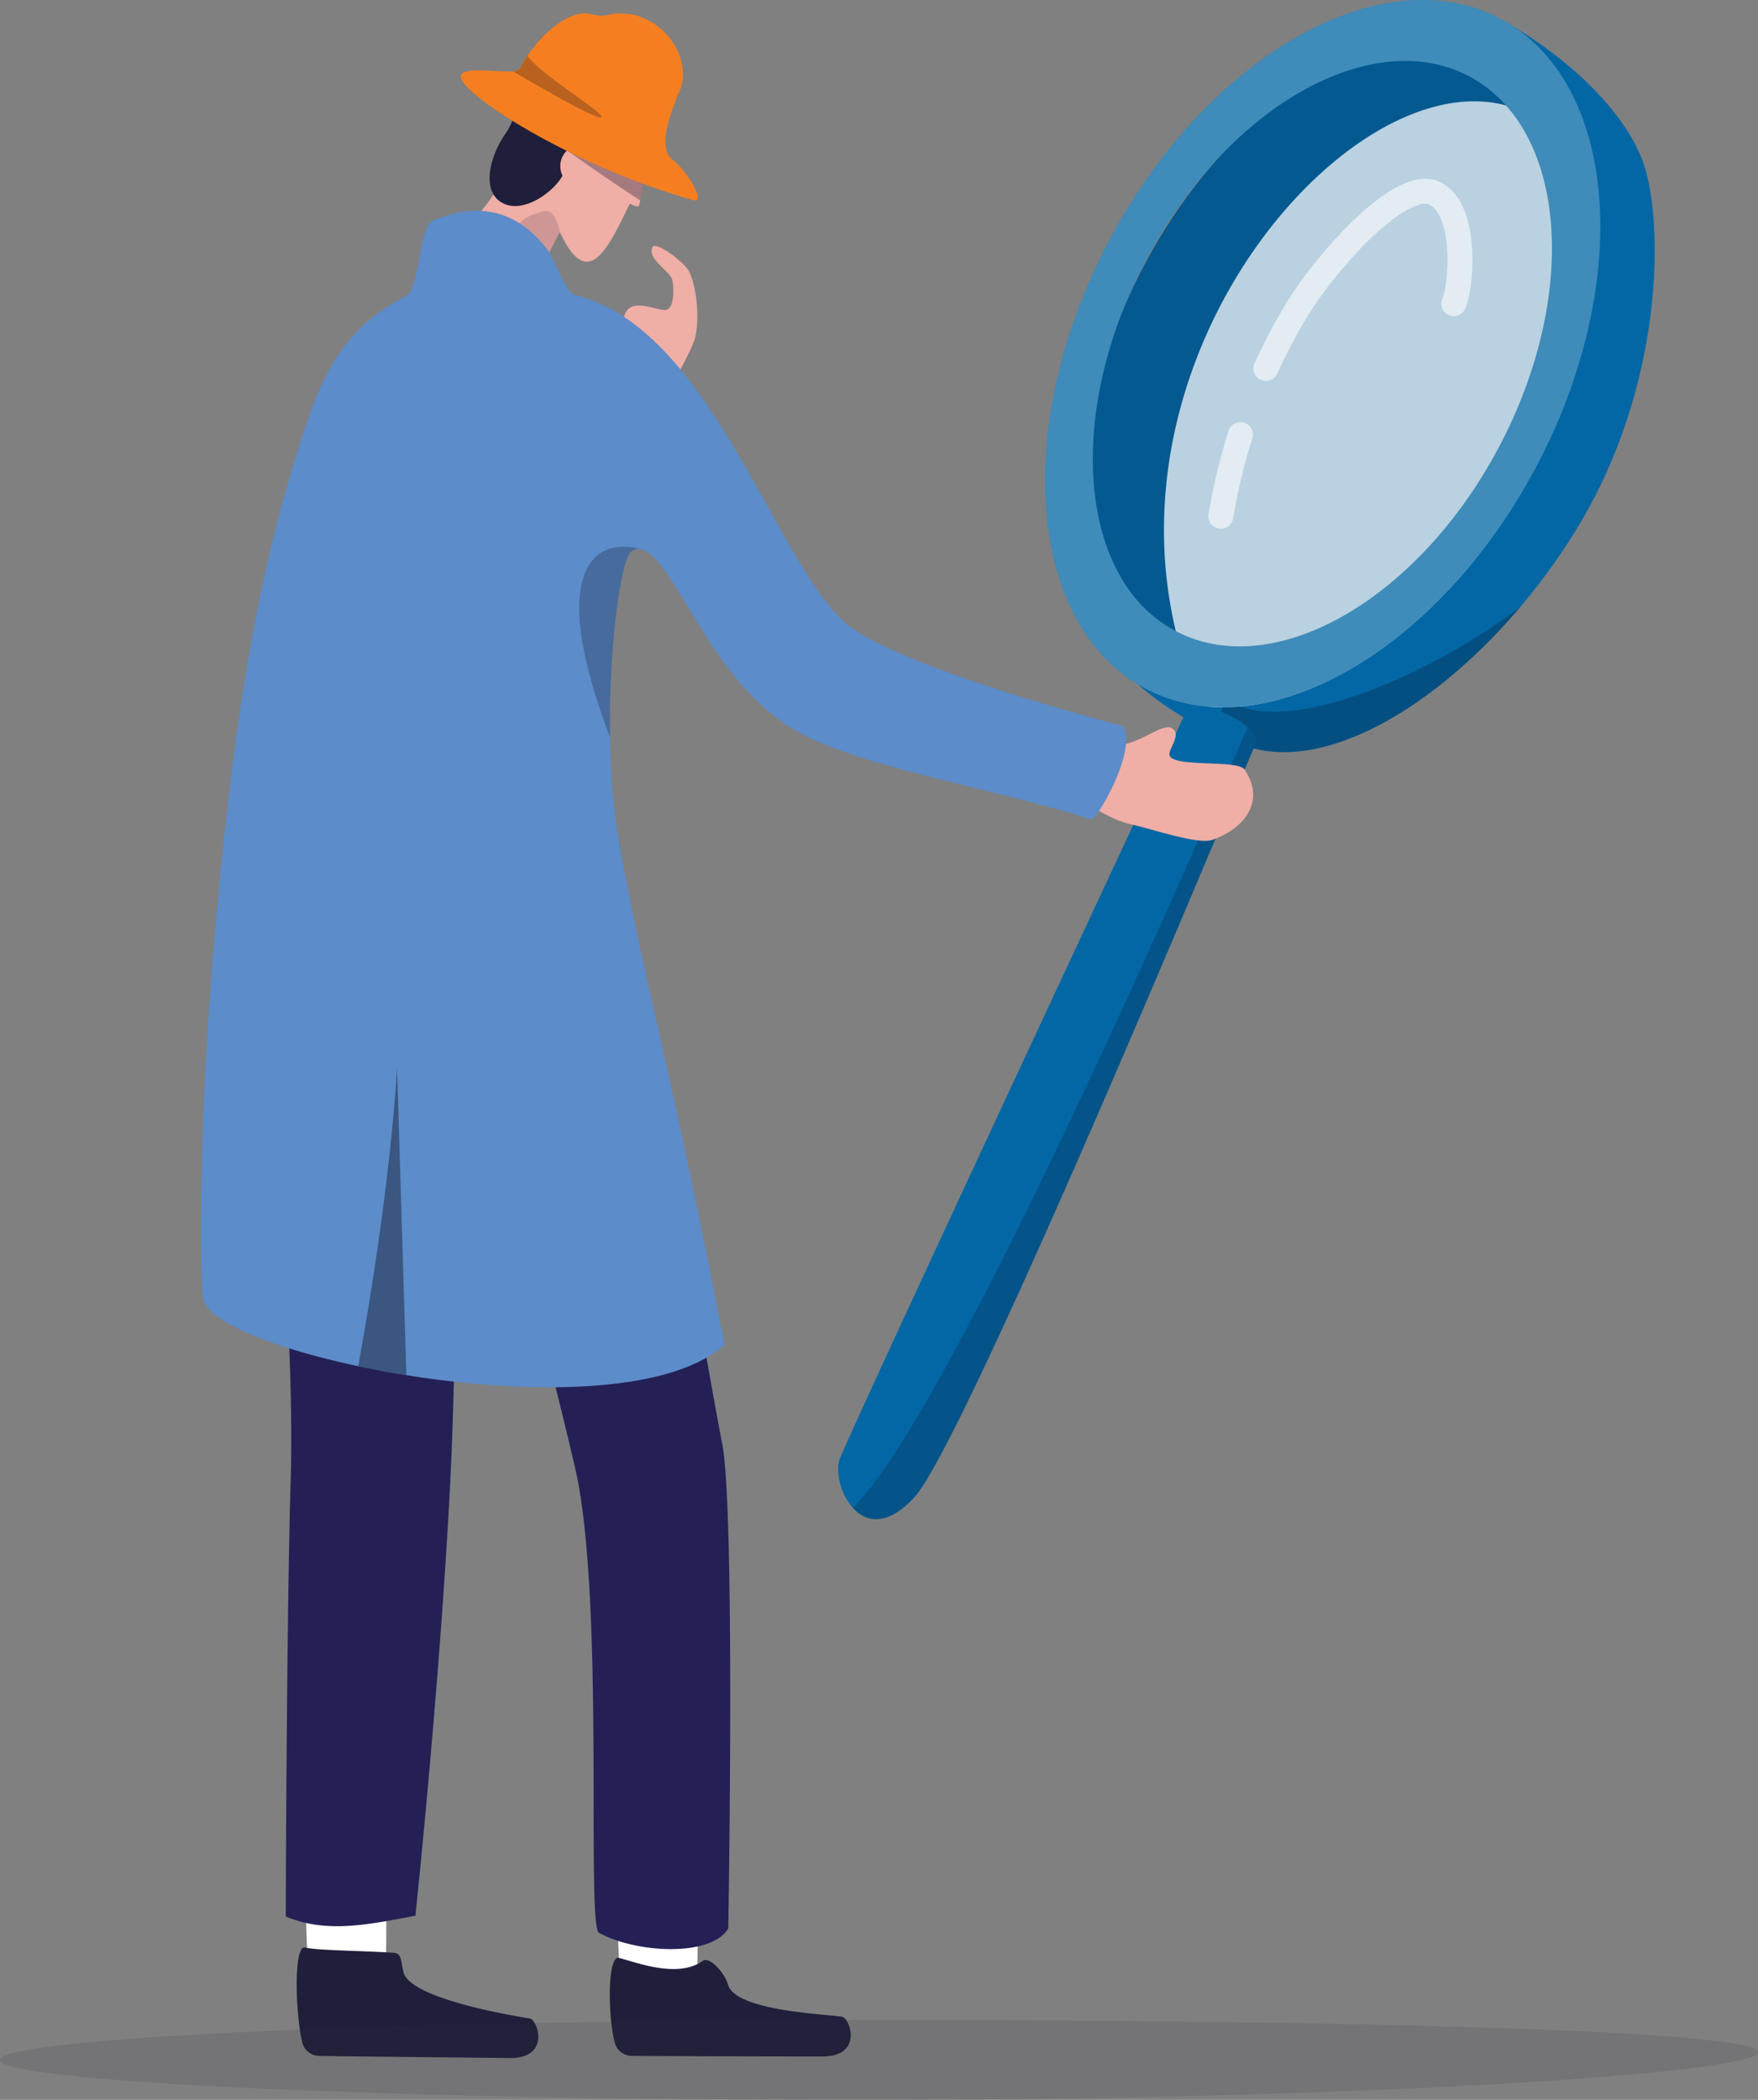
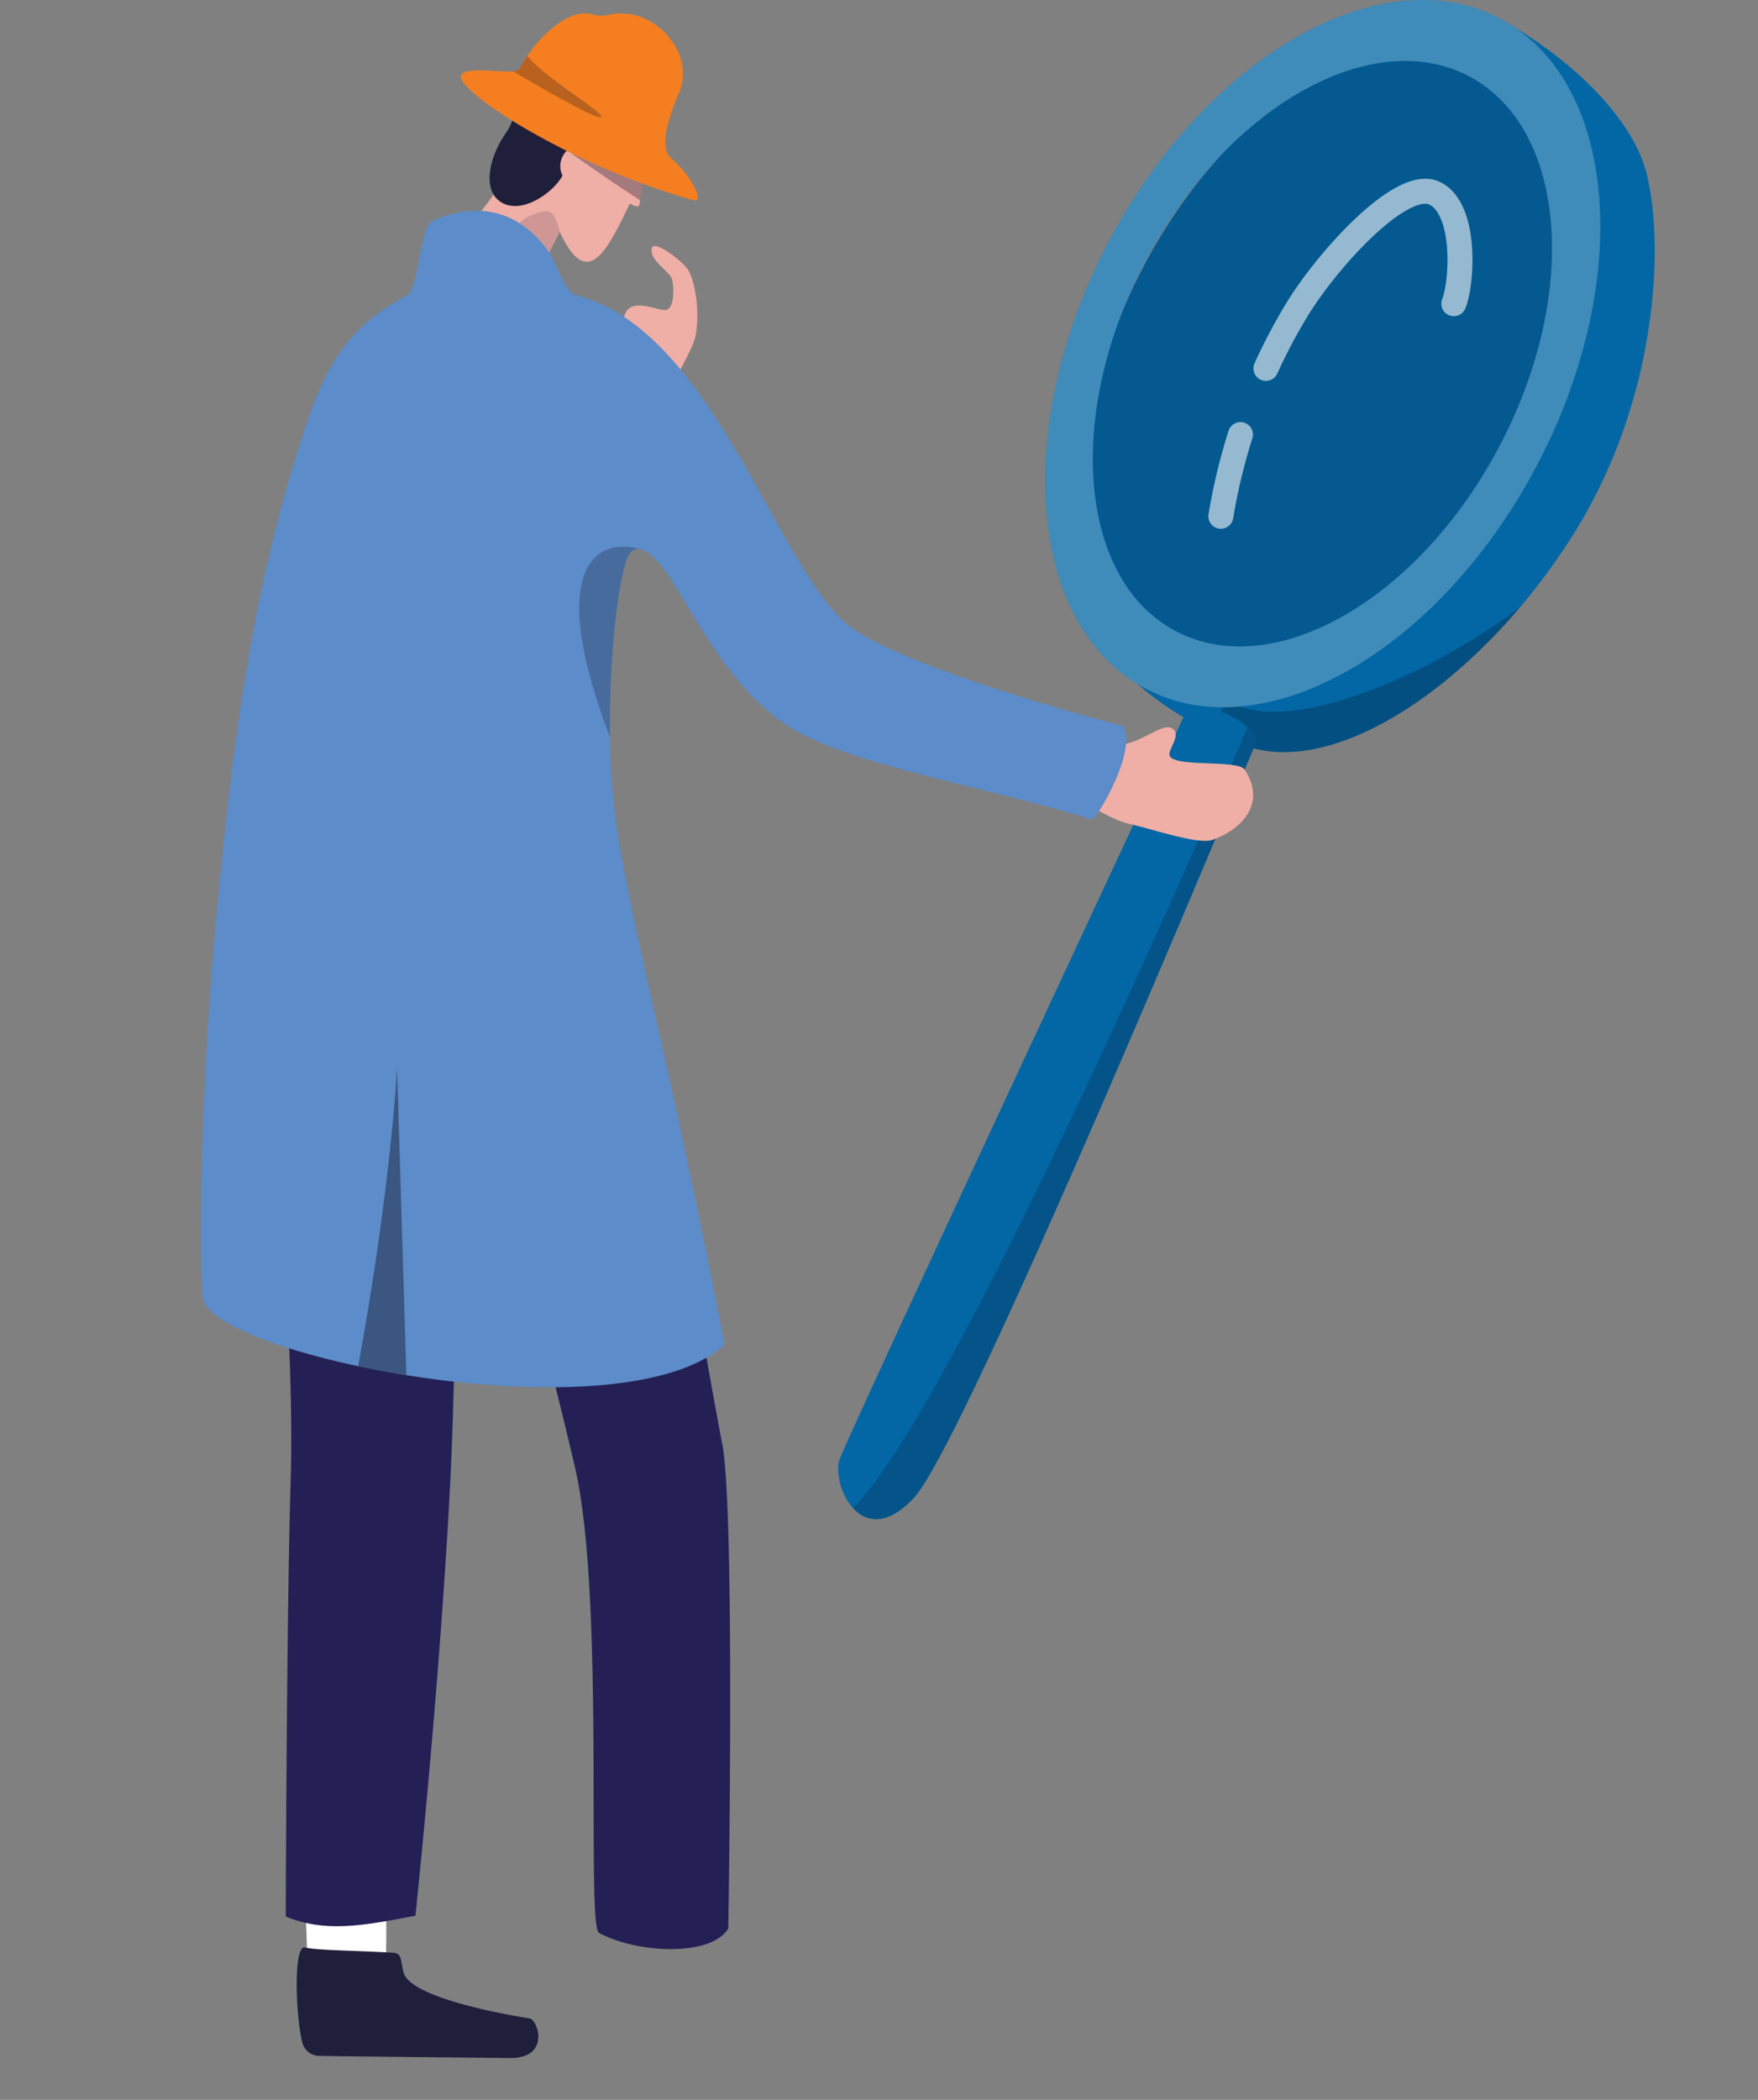
<svg xmlns="http://www.w3.org/2000/svg" id="Réteg_1" data-name="Réteg 1" viewBox="0 0 476.55 569.15">
  <rect x="0" y="0" width="476.55" height="569.15" fill="#808080" stroke="none" />
  <defs>
    <style>.cls-1{fill:#efaea6;}.cls-2{fill:#0267a4;}.cls-18,.cls-19,.cls-3,.cls-5,.cls-8{fill:#0d0d1e;}.cls-12,.cls-3{opacity:0.15;}.cls-4,.cls-6,.cls-9{fill:#fff;}.cls-4{opacity:0.72;}.cls-5{opacity:0.26;}.cls-6{opacity:0.24;}.cls-7{fill:none;stroke:#fff;stroke-linecap:round;stroke-miterlimit:10;stroke-width:6.77px;opacity:0.58;}.cls-8{opacity:0.2;}.cls-10,.cls-16{fill:#1f1f3b;}.cls-11{fill:#242056;}.cls-12{fill:#32323f;}.cls-13,.cls-17{fill:#1f1f39;}.cls-13{opacity:0.16;}.cls-14{fill:#5c8cc9;}.cls-15{fill:#4c2419;}.cls-16{opacity:0.46;}.cls-17{opacity:0.36;}.cls-18{opacity:0.42;}.cls-19{opacity:0.85;}.cls-20{fill:#f57f20;}</style>
  </defs>
  <title>Search2</title>
  <path class="cls-1" d="M245.57,85.74c-2.27-2.77-8.84-7.54-9.46-5.49-1,3.41,5.12,6.4,5.54,8.83.49,2.83.39,7.62-1.73,8s-9.19-3.53-11.08,1-2.14,7.37-.82,10.78-3.46,9.58-3.46,9.58L236.11,127s10.75-18.3,11.7-22.42C249.32,98.05,247.72,88.38,245.57,85.74Z" transform="translate(-59.37 -13.07)" />
  <path class="cls-2" d="M355.63,184.49s3.58,6.64,12.48,14.32a82.3,82.3,0,0,0,12,8.6,93,93,0,0,0,12,6c1.51.62,3.08,1.22,4.69,1.79.77.28,1.55.51,2.34.72,21,5.48,49.67-11.66,72.2-38.18a170.63,170.63,0,0,0,14.75-20.2c24.48-39.24,24.25-83.81,18.91-99.83C501.54,47.14,490,32.46,468.91,19.84c-1-.57-2-1.15-3-1.72l-7.18,10.82L456.09,33l-5.61,8.47-75.58,114-10.54,15.88-3.7,5.59Z" transform="translate(-59.37 -13.07)" />
  <ellipse class="cls-2" cx="417.88" cy="110.66" rx="91.42" ry="54.78" transform="translate(65.97 415.85) rotate(-62.24)" />
  <ellipse class="cls-3" cx="417.88" cy="110.66" rx="91.42" ry="54.78" transform="translate(65.97 415.85) rotate(-62.24)" />
-   <path class="cls-4" d="M378.09,184.1c2.09,8.83,5.15,15.58,8.92,20.56,30.05,2.31,66.6-23.37,88.7-65.11a154.13,154.13,0,0,0,14.08-37.37h0c-6.64-35.5-15.69-57.92-15.69-57.92a29.79,29.79,0,0,0-6.41-2.59C426.2,30.29,359.51,106,378.09,184.1Z" transform="translate(-59.37 -13.07)" />
  <path class="cls-5" d="M392.17,213.38a64,64,0,0,0,4.58,8.27l2.45-5.76c21,5.48,49.67-11.66,72.2-38.18-25.77,19.14-59.63,32.82-75.78,26.87h0c-2.49-.92-4-.75-4.76.22a2.53,2.53,0,0,0-.48,1.22C390.11,207.7,390.79,210.28,392.17,213.38Z" transform="translate(-59.37 -13.07)" />
  <path class="cls-2" d="M360,78.32C386.6,28.16,434,1.21,466,18.12c1,.54,2,1.11,3,1.72,21.76,13.87,29.14,46.52,20.88,82.34h0a154.13,154.13,0,0,1-14.08,37.37c-20,37.83-51.92,62.46-80.09,65-1.61.15-3.2.22-4.77.22-1.29,0-2.57-.05-3.84-.14a43.57,43.57,0,0,1-17.2-4.91c-.58-.3-1.15-.62-1.7-.94C337.72,180.89,334,127.57,360,78.32Zm10,5.28c-2.14,4-4,8.1-5.69,12.16-11.75,28.91-11.44,57.89,0,75.56a36.89,36.89,0,0,0,13.73,12.78c26.43,14,65.68-8.31,87.65-49.82,18.8-35.52,18.88-73.59,1.95-92.61a35.93,35.93,0,0,0-10-7.9c-.52-.28-1.05-.54-1.58-.78-20.2-9.43-47.26,1.37-68.51,25.18A128.66,128.66,0,0,0,370,83.6Z" transform="translate(-59.37 -13.07)" />
  <path class="cls-6" d="M360,78.32C386.6,28.16,434,1.21,466,18.12c1,.54,2,1.11,3,1.72,21.76,13.87,29.14,46.52,20.88,82.34h0a154.13,154.13,0,0,1-14.08,37.37c-20,37.83-51.92,62.46-80.09,65-1.61.15-3.2.22-4.77.22-1.29,0-2.57-.05-3.84-.14a43.57,43.57,0,0,1-17.2-4.91c-.58-.3-1.15-.62-1.7-.94C337.72,180.89,334,127.57,360,78.32Zm10,5.28c-2.14,4-4,8.1-5.69,12.16-11.75,28.91-11.44,57.89,0,75.56a36.89,36.89,0,0,0,13.73,12.78c26.43,14,65.68-8.31,87.65-49.82,18.8-35.52,18.88-73.59,1.95-92.61a35.93,35.93,0,0,0-10-7.9c-.52-.28-1.05-.54-1.58-.78-20.2-9.43-47.26,1.37-68.51,25.18A128.66,128.66,0,0,0,370,83.6Z" transform="translate(-59.37 -13.07)" />
  <path class="cls-2" d="M290.56,421.78c3.53,3.92,9.27,5.1,16.56-2.75,12.8-13.79,75.35-163.52,89.63-197.38l2.45-5.76.4-.9c.69-1.44-.27-3.18-2.07-4.8a22.9,22.9,0,0,0-7.16-4.17c-4.33-1.6-8.78-1.84-10,1,0,.1-.11.23-.19.41C374.88,219,290.37,399.61,287,408.55,285.81,411.8,287.17,418,290.56,421.78Z" transform="translate(-59.37 -13.07)" />
  <path class="cls-7" d="M402.53,112.93a149.29,149.29,0,0,1,8.22-15.62c8.48-14,28.47-35.9,37.34-31.93s7.71,24.17,5.37,30" transform="translate(-59.37 -13.07)" />
  <path class="cls-7" d="M390.31,153a158,158,0,0,1,5.32-22.14" transform="translate(-59.37 -13.07)" />
  <path class="cls-8" d="M290.56,421.78c3.53,3.92,9.27,5.1,16.56-2.75,14.24-15.33,90-198.83,92.48-204,.69-1.44-.27-3.18-2.07-4.8C384.28,241,317,395.86,290.56,421.78Z" transform="translate(-59.37 -13.07)" />
-   <path class="cls-9" d="M248.09,550.66c.8-7.43.21-26.24.21-26.24l-22-.71L227.48,552l14.54,9Z" transform="translate(-59.37 -13.07)" />
-   <path class="cls-10" d="M249.87,544.56c1.85-1.32,6,3.32,6.84,6.43,2,7.14,26.49,8,30.86,8.69,2.26.34,5.89,10.83-5.34,10.78-9.71,0-40.81-.06-51.44-.16a4.83,4.83,0,0,1-4.7-3.31c-1.91-6.89-2.14-23.06.82-23.28C230.91,544.54,242.8,549.6,249.87,544.56Z" transform="translate(-59.37 -13.07)" />
  <path class="cls-9" d="M163.58,550.78c.85-7.42.37-26.23.37-26.23l-22-.83L143,552,157.44,561Z" transform="translate(-59.37 -13.07)" />
  <path class="cls-10" d="M166,542.35c2.37.14,1.94,2.21,2.76,5.33,1.88,7.15,29.81,11.79,34.17,12.47,2.26.35,5.79,10.87-5.44,10.73-9.71-.11-40.81-.38-51.44-.57a4.79,4.79,0,0,1-4.66-3.34c-1.84-6.91-2.53-25.87.43-26.07C145.81,541.76,155.22,541.7,166,542.35Z" transform="translate(-59.37 -13.07)" />
  <path class="cls-11" d="M132.1,305.31c.28,3.36.65,7,1.16,11,1.89,15,5.89,65.6,4.91,97.73-1,32-1.33,107-1.33,118.5,10.41,4.26,20.26,2.69,35.14-.24,0,0,6.29-59.24,9.22-113.29,2.38-43.87-.58-42,8.06-97.84h0c.1.26,2.2,5.71,5.27,14.08,6.56,17.88,15.45,53,20.71,75.56,8.19,35.28,3,122.94,6.44,126.11,10.22,5.61,30.49,6.63,35.11-1.17,0,0,1.95-113.72-1.68-131.54-2.46-12.11-23.26-130.79-27.9-162.68,0,0-91.61-18.62-94.42,10.56a97.64,97.64,0,0,0-.45,10.87c.08,4.54-.19,8.73-.46,13.34A190.93,190.93,0,0,0,132.1,305.31Z" transform="translate(-59.37 -13.07)" />
-   <path class="cls-12" d="M535.93,569.3c0,6-112.44,12.93-242,12.93S59.37,577.38,59.37,571.4s105-10.83,234.57-10.83S535.93,563.32,535.93,569.3Z" transform="translate(-59.37 -13.07)" />
  <path class="cls-1" d="M352.62,216.15c4.6.49,3.69-1,9.82-1.18s12-6.21,14.69-4.47-1.28,5.8-.71,7.36c1.21,3.31,18.46,1,20.33,3.79,6.2,9.31-1.12,16.51-8.83,19.09-3.94,1.32-16.56-3.1-22.33-4.33s-15.57-8-17.94-9.15S352.62,216.15,352.62,216.15Z" transform="translate(-59.37 -13.07)" />
  <path class="cls-1" d="M208,36.38A64.09,64.09,0,0,0,203.89,44c-.37.78-.74,1.58-1.12,2.4-2.88,6.32-5.86,13.47-9.62,19.37-3.13,4.94-8,8.86-11.41,18.52l13,13.24L206,86s1.33-2.63,5.12-10.06c6.67,14.41,11.62,7.07,16.69-3,3.48-7,1.38-3.94,4.67-3.92a5.77,5.77,0,0,0,.42-1.65h0c.21-1.27.44-3.24,1.18-6.34h0c.17-.71.37-1.48.59-2.31.58-2.13,1.35-4.69,2.43-7.76.22-.62.46-1.27.7-1.94,0,0,0-.09.05-.14.31-.85,0-2.24-.76-3.87h0c-3-6.4-13.24-16.68-22.46-14.36C212.16,31.23,210,33.35,208,36.38Z" transform="translate(-59.37 -13.07)" />
  <path class="cls-10" d="M200.17,38.63c-.31.95-.53,1.86-.74,2.76-.17.74-.32,1.46-.51,2.19a16.07,16.07,0,0,1-2.44,5.58c-3.89,5.61-5.7,12.59-3.33,16.62a6.15,6.15,0,0,0,2.69,2.44c5.86,2.8,14-3.57,16-7.56a5.86,5.86,0,0,1,1.22-6.79c2-1.84,5.08-1.77,6.16,2.49,3.7,1.74,4.46,1.72,5.58-.43.29-.56.6-1.27,1-2.13,1.26-2.72,2.75-2.26,5-1.9a10.86,10.86,0,0,0,4.22,0,4,4,0,0,0,2.05-.94,2.49,2.49,0,0,0,.7-1.94,21.71,21.71,0,0,0-.71-4,30.58,30.58,0,0,1-.67-4c-.3-3.13,5.31-.43,6.56-1.86a1,1,0,0,0,.24-.63.37.37,0,0,0,0-.11c0-2.93,2-7.6-3.21-6.94s-6.16,4-8.45-3.2-8-10.32-13.72-4.79c-6.6,6.39-1.52-2.27-8.55,3.39C203.32,31.67,201.23,35.35,200.17,38.63Z" transform="translate(-59.37 -13.07)" />
  <path class="cls-13" d="M211.13,76c-1.11-5.47-3.07-6-4.45-5.65-12.47,3.06-5.1,9.24-5.2,16S206,86,206,86Z" transform="translate(-59.37 -13.07)" />
  <path class="cls-14" d="M114.37,364.78c.73,6.29,18.81,13.64,42.1,18.59,4.21.9,8.58,1.72,13.05,2.43,33,5.3,71.3,5.26,86.27-8.25-15-77.37-21.53-97.08-28.57-136a180.11,180.11,0,0,1-2.49-28.68c-.35-23.72,2.71-46.6,5.48-50a2.79,2.79,0,0,1,3.23-.77l.22.07h0c8.86,3,18.42,35.69,41.24,48.85,16.94,9.78,52,15.33,80.57,24.2,2.63-2.45,12.07-19.3,8.31-25.35,0,0-62.15-16.07-75.55-28.23-19.17-17.38-36.59-79.9-73-88.6-2.44-.58-5.68-9.78-7-11.63-5.27-7.32-15.08-15.6-31.6-8.49-3.61,1.56-3.58,18.56-7.12,20.37-11.81,6.07-20.06,14.55-26.07,31.8-15,43.15-20.89,86.51-25.62,138.6C113.43,311.94,113.4,356.26,114.37,364.78Z" transform="translate(-59.37 -13.07)" />
  <path class="cls-15" d="M236.48,54.52" transform="translate(-59.37 -13.07)" />
  <path class="cls-16" d="M181.2,305.14a.18.18,0,0,0,0,.05l.26-.16A1.48,1.48,0,0,0,181.2,305.14Z" transform="translate(-59.37 -13.07)" />
  <path class="cls-17" d="M204.07,33.68l-5.62,7.12,1,.59c-.17.74-.32,1.46-.51,2.19l3.85,2.83c2.81,2,6.43,4.68,10.33,7.46,6.72,4.78,14.26,10,19.8,13.49.21-1.27.44-3.24,1.18-6.34l.94.5-.36-2.82-.58-4.58-3.26-2.22L208,36.38Z" transform="translate(-59.37 -13.07)" />
  <path class="cls-18" d="M156.47,383.37c4.21.9,8.58,1.72,13.05,2.43L167,302.59S165.47,334.22,156.47,383.37Z" transform="translate(-59.37 -13.07)" />
  <path class="cls-19" d="M233.7,162.14h0Z" transform="translate(-59.37 -13.07)" />
  <path class="cls-5" d="M224.73,212.87c-.35-23.72,2.71-46.6,5.48-50a2.79,2.79,0,0,1,3.23-.77C222.25,158.43,206.48,165,224.73,212.87Z" transform="translate(-59.37 -13.07)" />
  <path class="cls-20" d="M184.53,34.71c2.89,5.82,31.4,23.78,62.9,32.65,3.12.88-.92-7.08-5.87-11.13-3.78-3.1-.95-10.93,1.41-17.07,4.68-8.5-1.92-19.82-12.07-22.15-7.22-1.06-6.2,1.22-11-.06-6.3-1.7-13.8,5.61-17.59,11.27-1.57,1.86-1.43,4-3.88,4.21C193.65,32.7,182.52,30.67,184.53,34.71Z" transform="translate(-59.37 -13.07)" />
  <path class="cls-5" d="M198.47,32.43c6.93,4.08,22.81,13.26,23.88,12.43,1.28-1-16.09-11.24-20-16.64a33.38,33.38,0,0,0-1.88,3.11A2.2,2.2,0,0,1,198.47,32.43Z" transform="translate(-59.37 -13.07)" />
</svg>